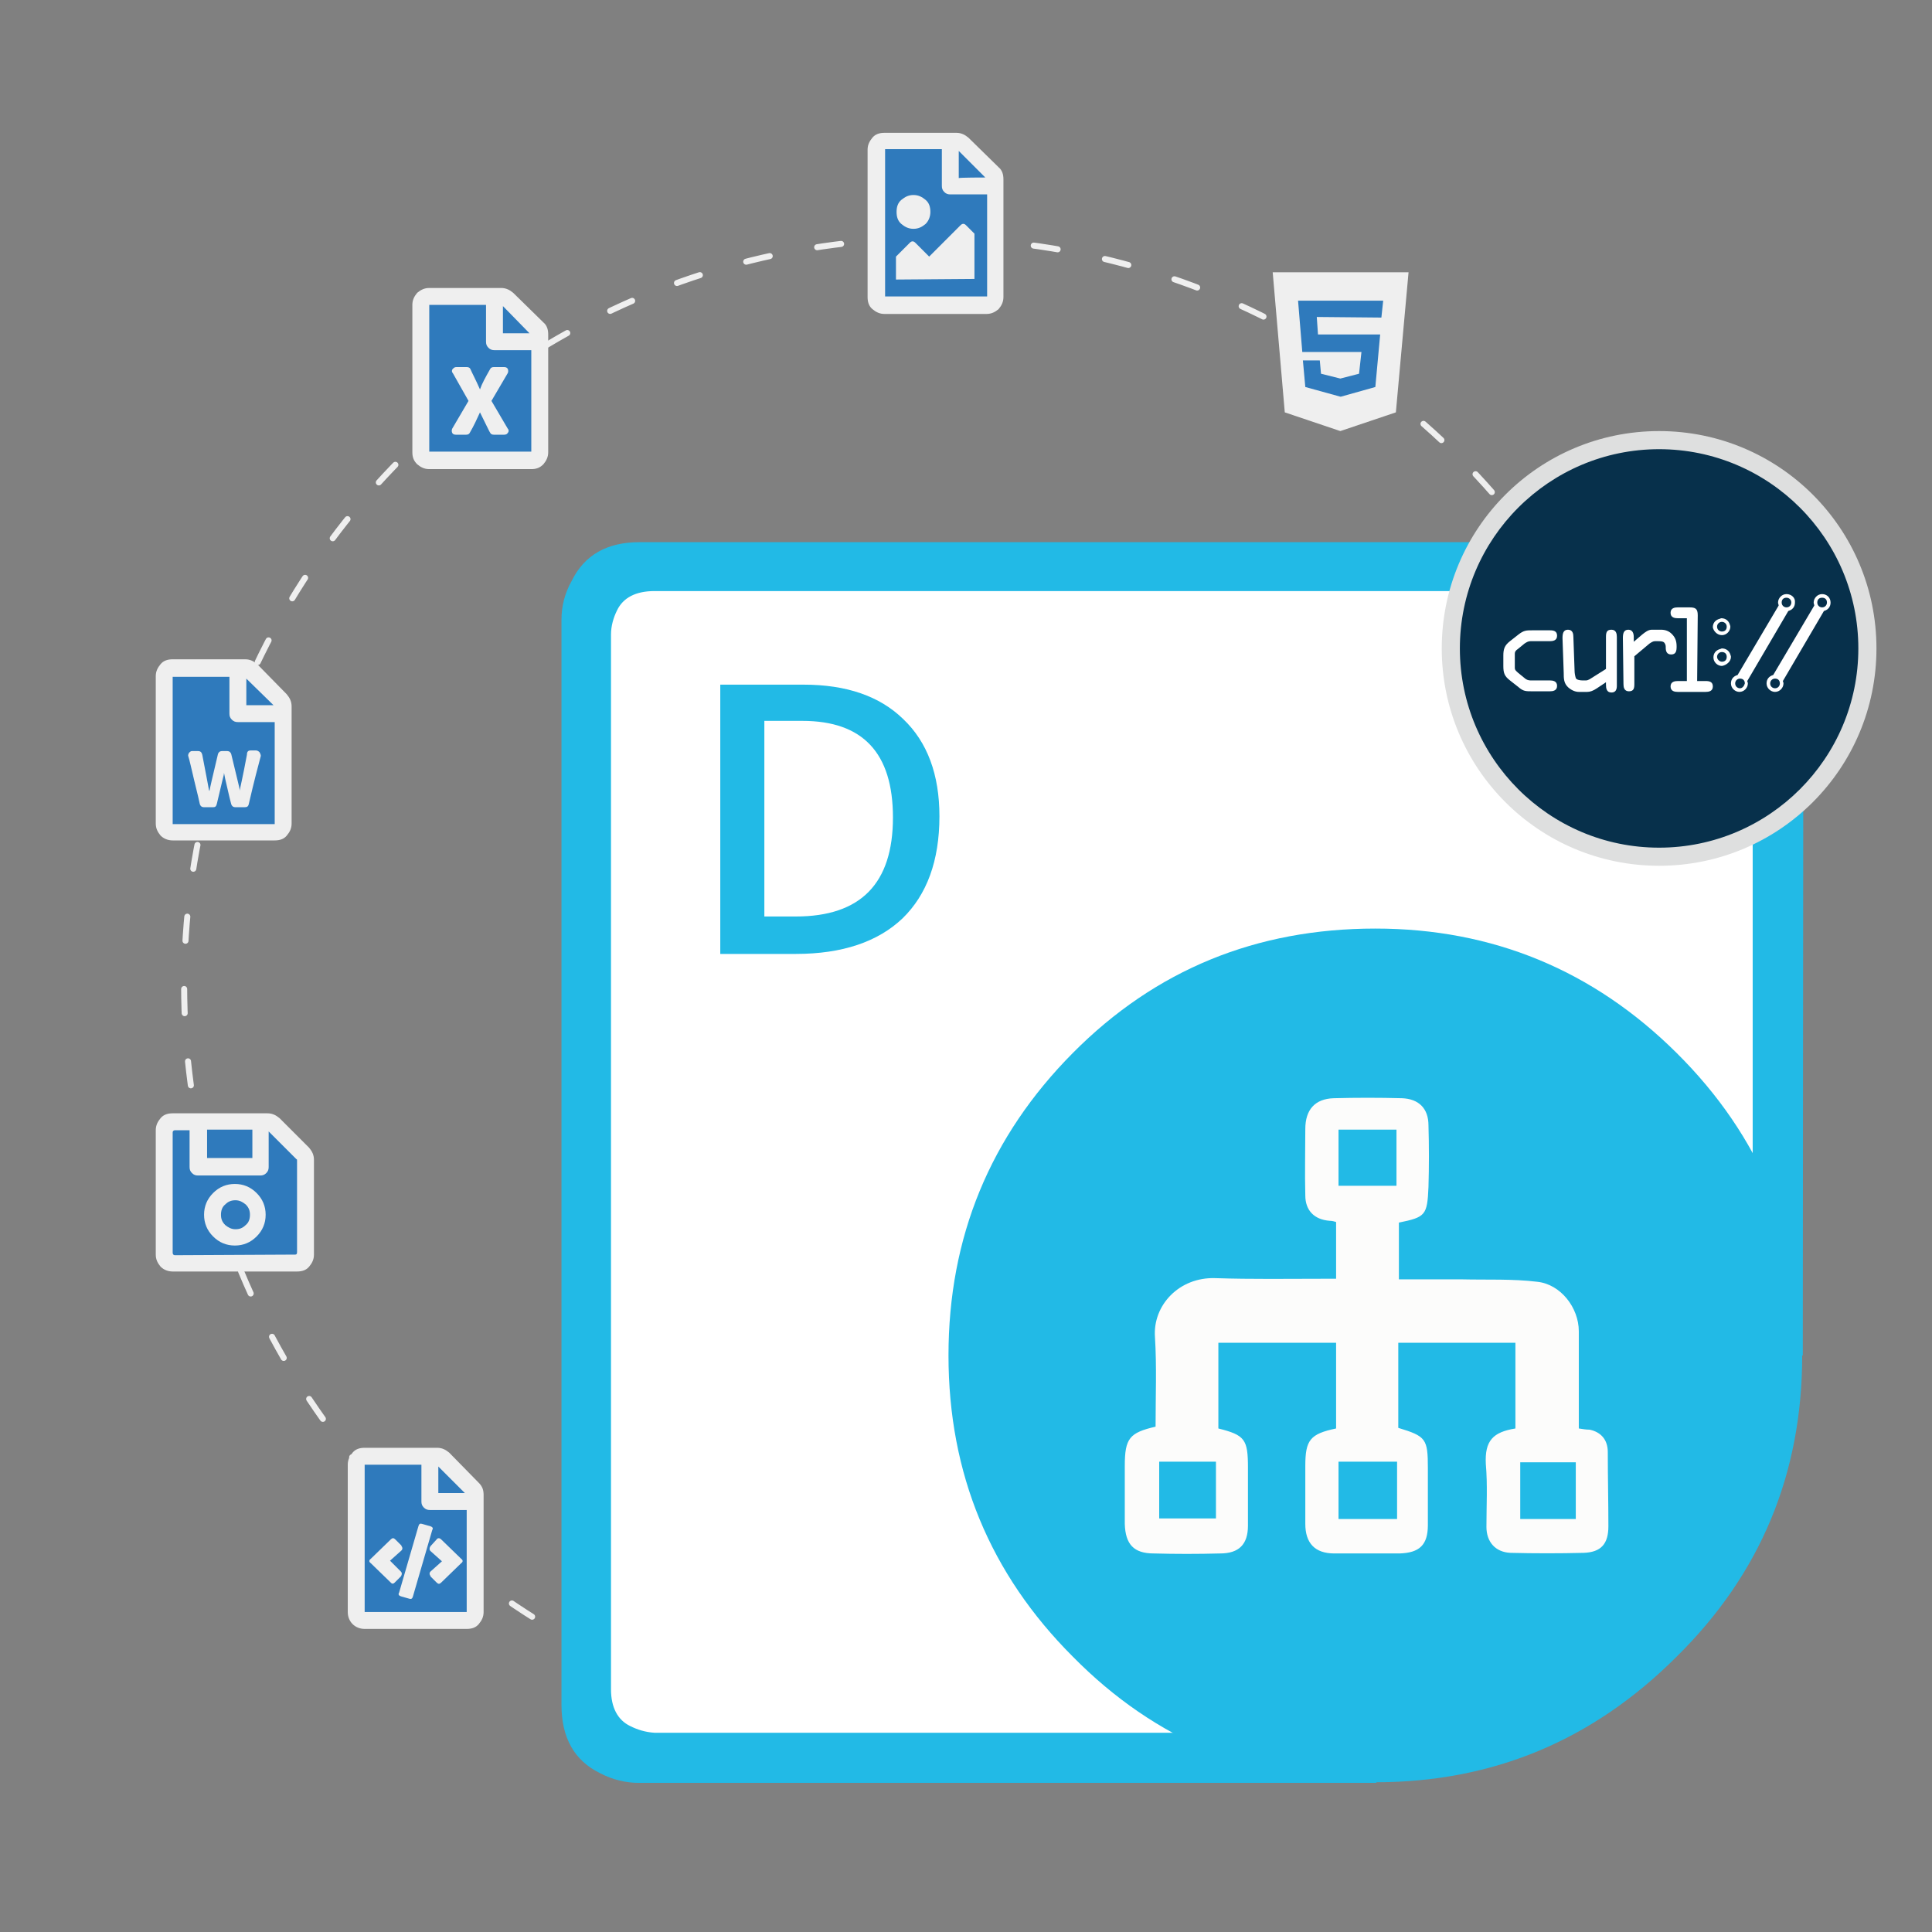
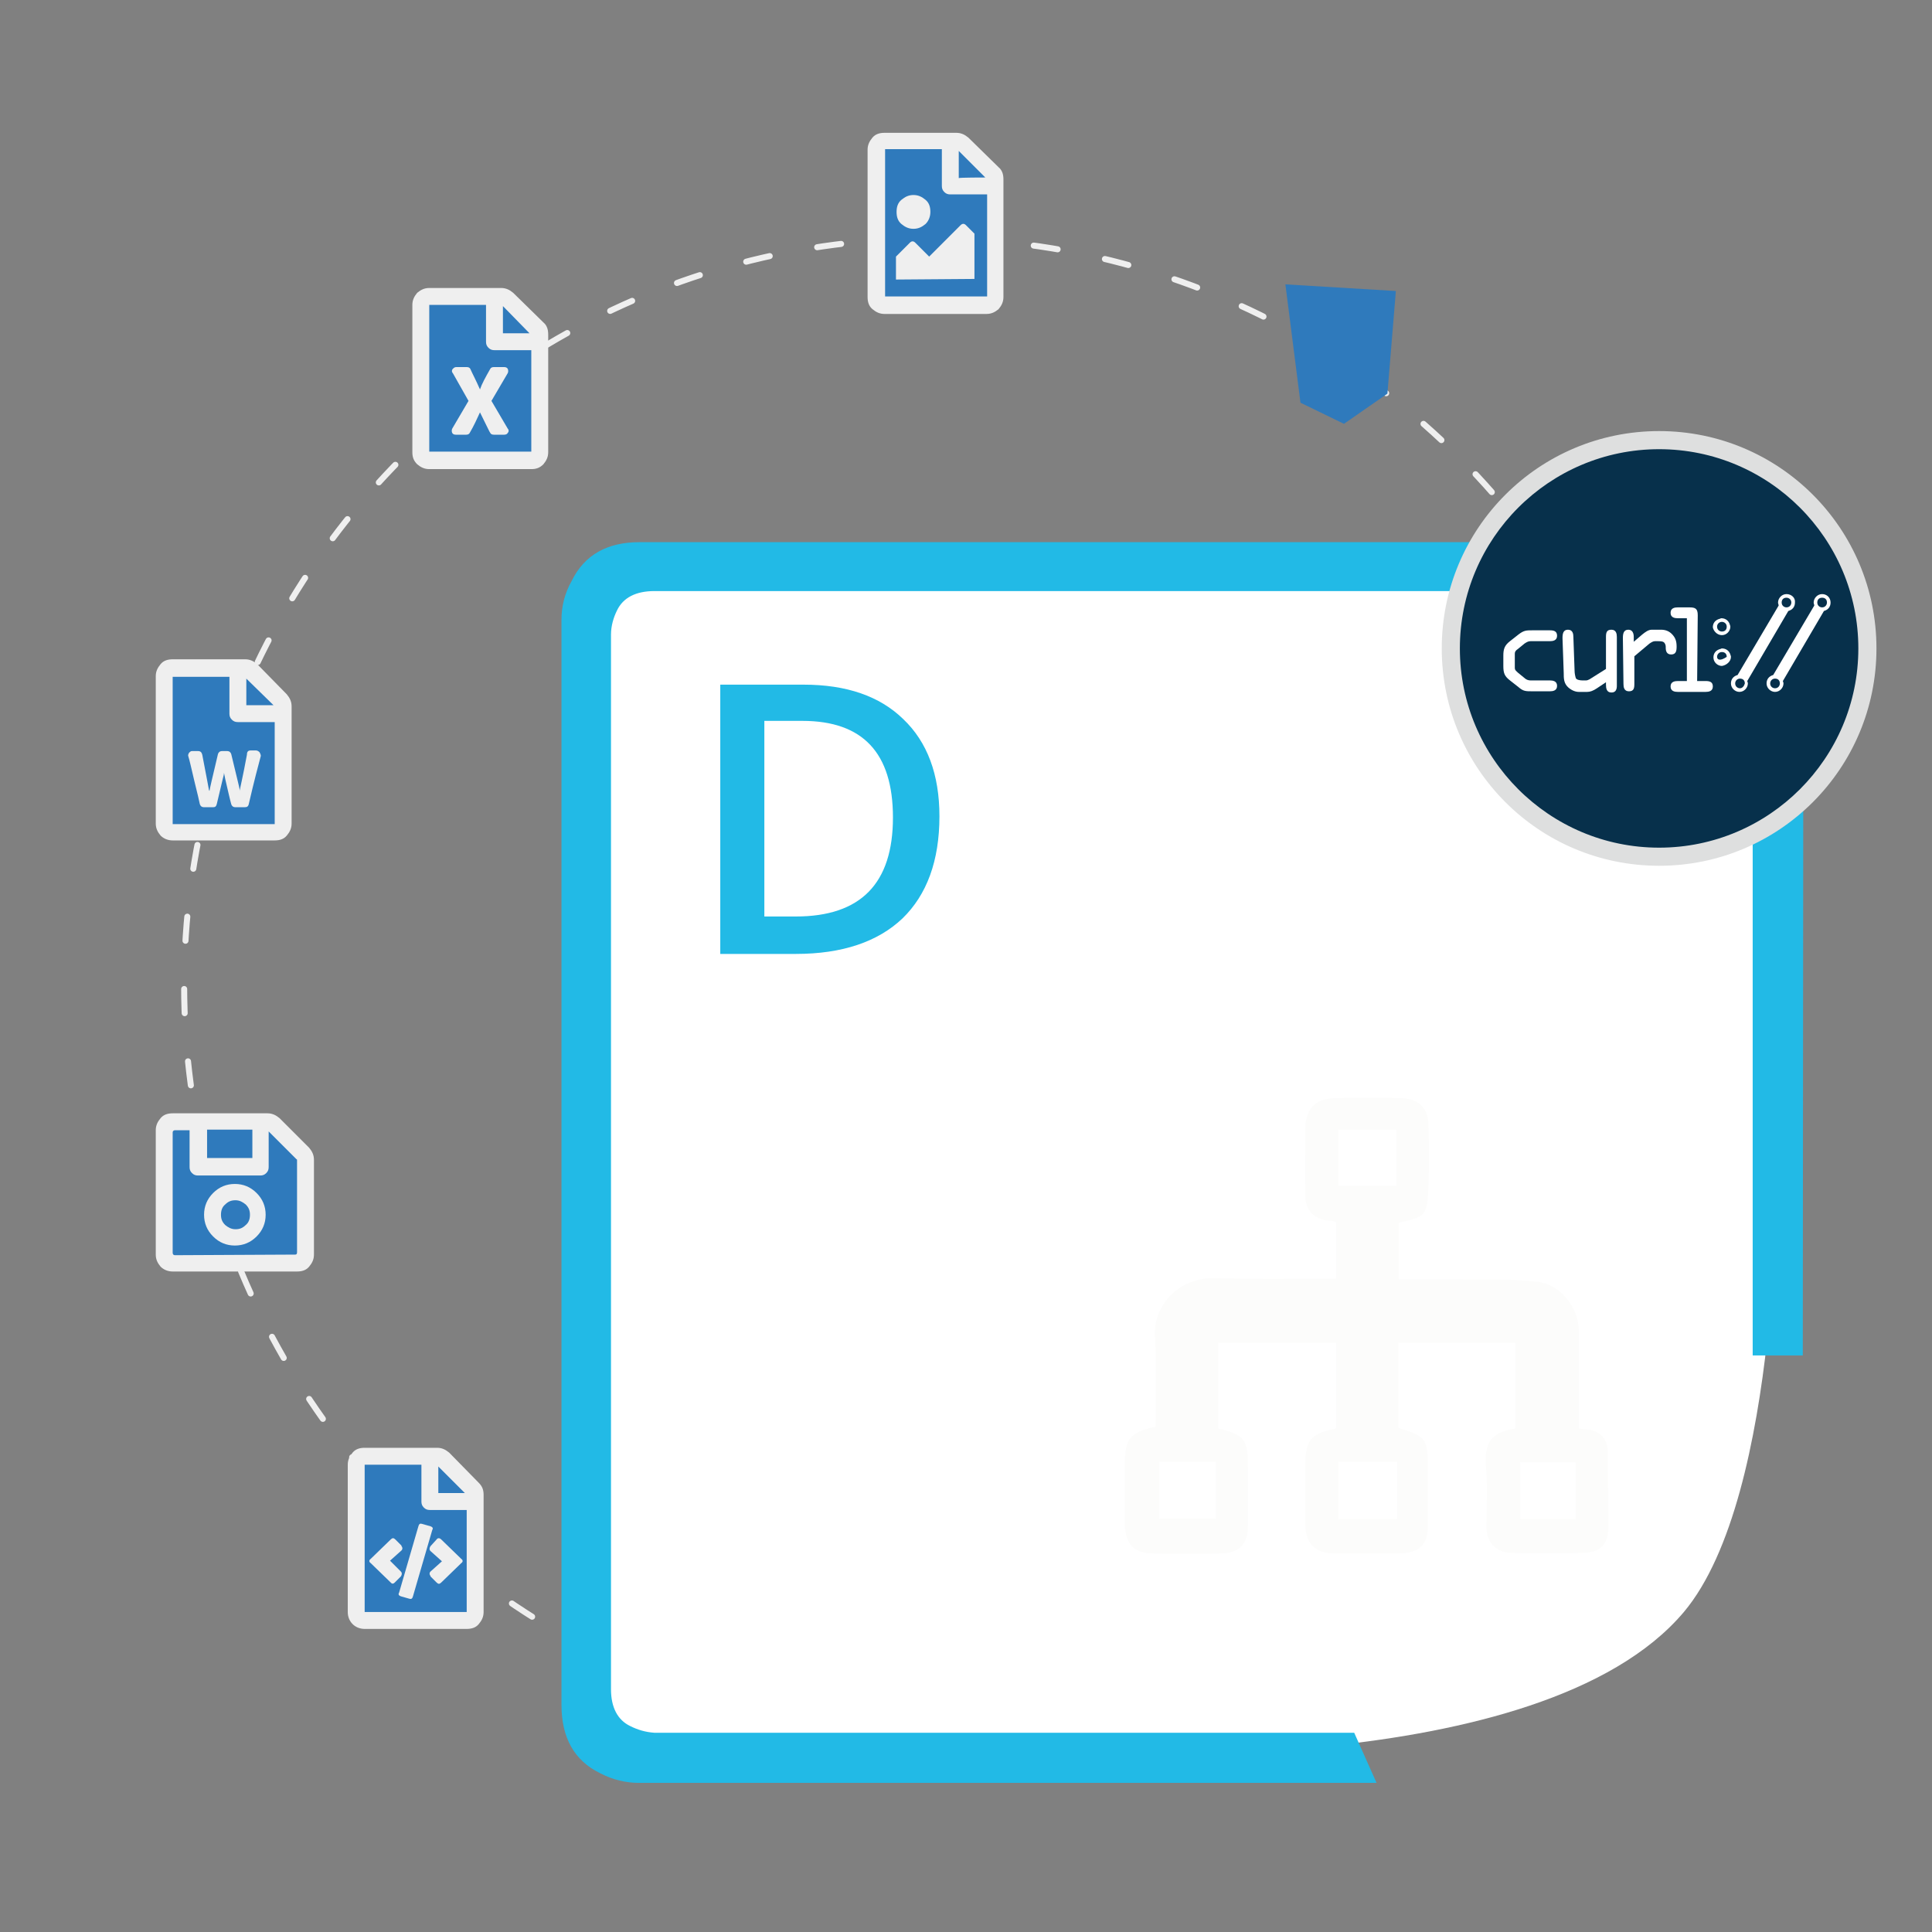
<svg xmlns="http://www.w3.org/2000/svg" xmlns:xlink="http://www.w3.org/1999/xlink" version="1.1" id="Layer_1" x="0px" y="0px" viewBox="0 0 320 320" style="enable-background:new 0 0 320 320;" xml:space="preserve">
  <rect x="0" y="0" width="320" height="320" fill="#808080" stroke="none" />
  <style type="text/css">
	.st0{fill:#073551;}
	.st1{fill:none;stroke:#EFEFEF;stroke-linecap:round;stroke-linejoin:round;stroke-miterlimit:10;stroke-dasharray:4,8;}
	.st2{fill:#FFFFFF;}
	.st3{fill-rule:evenodd;clip-rule:evenodd;fill:#22BAE6;}
	.st4{fill:#22BAE6;}
	.st5{fill-rule:evenodd;clip-rule:evenodd;fill:#FCFCFB;}
	.st6{fill:#07304B;}
	.st7{fill:#DEDFDF;}
	.st8{fill:#2F7ABC;}
	.st9{fill:#EFEFEF;}
	.st10{clip-path:url(#SVGID_2_);}
	.st11{clip-path:url(#SVGID_4_);}
	.st12{clip-path:url(#SVGID_8_);}
	.st13{clip-path:url(#SVGID_10_);}
	.st14{clip-path:url(#SVGID_14_);}
	.st15{clip-path:url(#SVGID_16_);}
	.st16{clip-path:url(#SVGID_20_);}
	.st17{clip-path:url(#SVGID_22_);}
</style>
  <symbol id="glyph0-1" viewBox="-28.2 -32.5 56.5 64.9">
    <path id="path4165_2_" class="st0" d="M-28.2,5.6c0,7.1,1.3,10.6,6.9,15.1l8.5,7.1c5.4,4.4,8.2,4.6,14.9,4.6h18.3   c3.8,0,7.9-0.8,7.9-5.8c0-5.1-4.6-5.8-7.9-5.8H0.1c-2.3,0-4.6-1.2-6.6-2.9l-7-5.9c-1.8-1.4-3.1-2.6-3.1-4.9V-7.2   c0-2.3,1.3-3.5,3.1-4.9l7-5.9c2-1.7,4.3-2.9,6.6-2.9h20.3c3.4,0,7.9-0.7,7.9-5.8c0-4.9-4.1-5.8-7.9-5.8H2.1   c-6.7,0-9.5,0.1-14.9,4.6l-8.5,7.1c-5.5,4.6-6.9,8.1-6.9,15.2C-28.2-5.6-28.2,5.6-28.2,5.6z" />
  </symbol>
  <symbol id="glyph0-2" viewBox="-28.3 -32.5 56.6 64.9">
    <path id="path4168_2_" class="st0" d="M28.3-24.5c0-4-0.8-7.9-5.8-7.9c-4.9,0-5.8,4-5.8,7.9V9.1l-17,10.7c-1.1,0.7-2.3,1.1-3.6,1.1   h-3.8c-2.8,0-5.8-0.7-6.7-2.4c-1-1.7-1.1-4.8-1.2-7.5l-1.2-35.5c-0.1-3.7-0.7-7.9-5.7-7.9c-5.3,0-5.9,4.5-5.8,8.7l1.2,36.3   c0.2,6.2,0.1,11.2,5.3,15.6c3.8,3.2,7.5,4.2,10.7,4.2h8.5c3.1,0,6.2-1.4,10-3.8l9.4-6.1v1.9c0,4,0.8,8.1,5.8,8.1   c6.1,0,5.7-5.9,5.7-8.5V-24.5z" />
  </symbol>
  <symbol id="glyph0-3" viewBox="-28.4 -32.5 56.7 65">
    <path id="path4171_2_" class="st0" d="M-28.4,24.6c0,4,0.8,7.9,5.8,7.9c4.9,0,5.8-4,5.8-7.9V-4.7L-0.7-18c2-1.7,3.6-2.8,5.8-2.8   h3.4c2.8,0,5.5,0,7,2c1.2,1.7,1.2,3.1,1.2,5c0,3.7,1.7,7.1,5.9,7.1c4.9,0,5.7-4.1,5.7-8.1c0-5.3-1.3-9.2-5.2-13.1   c-3.1-3.1-6.8-4.6-11.3-4.6H2.4c-3.6,0-7,2.3-10.2,4.9l-9,7.5v-4.7c0-3.8-1.2-7.7-5.8-7.7c-5.3,0-5.8,4.3-5.8,8.5V24.6z" />
  </symbol>
  <symbol id="glyph0-4" viewBox="-22.5 -44.3 45.1 88.7">
    <path id="path4174_2_" class="st0" d="M6-36.2c0-6.9-1.9-8.1-8.5-8.1h-12.1c-3.9,0-7.9,0.8-7.9,5.8c0,5.1,4.6,5.8,7.9,5.8h9.1v65.5   h-9.1c-3.9,0-7.9,0.8-7.9,5.8s4.6,5.8,7.9,5.8h29.3c3.4,0,7.9-0.7,7.9-5.8c0-4.9-4.1-5.8-7.9-5.8H6V-36.2z" />
  </symbol>
  <circle class="st1" cx="154.2" cy="163.2" r="123.7" />
  <g id="CLoud">
    <path class="st2" d="M278.9,267c-23.8,28.2-99.4,23.2-99.4,23.2H98V96.3h196.3v94.9C294.3,191.2,295.2,247.6,278.9,267z" />
    <g>
-       <path class="st3" d="M157.1,224.5c0-19.6,6.9-36.3,20.6-50.1c13.7-13.8,30.4-20.6,50.1-20.6c19.4,0,36.1,6.9,49.9,20.6    c13.9,13.8,20.8,30.5,20.8,50.1s-6.9,36.2-20.8,49.9c-13.9,13.9-30.5,20.8-49.9,20.8c-19.7,0-36.4-6.9-50.1-20.8    C164,260.7,157.1,244.1,157.1,224.5" />
      <path class="st3" d="M298.6,224.5h-8.3V105.1c0-3-1.1-5.1-3.3-6.2c-0.8-0.4-1.7-0.7-2.7-0.8l-1.2-0.2H108.4    c-3.1,0-5.2,1.1-6.2,3.2c-0.6,1.2-1,2.6-1,4v174.7c0,3,1.1,5.1,3.2,6.1c1.2,0.6,2.5,1,4,1.1h115.9l3.7,8.3H105.8    c-2.1,0-4.3-0.5-6.4-1.6c-4.3-2.1-6.4-5.9-6.4-11.3V102.6c0-2.1,0.5-4.3,1.7-6.4c2.1-4.3,5.9-6.4,11.2-6.4h180l2,0.2    c1.6,0.2,3.1,0.7,4.4,1.4c4.3,2.1,6.4,5.9,6.4,11.2L298.6,224.5L298.6,224.5z" />
      <g>
        <g>
          <path class="st4" d="M155.6,135.2c0,7.4-2.1,13-6.1,16.9c-4.1,3.9-10,5.9-17.7,5.9h-12.5v-44.6h13.8c7.1,0,12.6,1.9,16.5,5.7      C153.6,122.9,155.6,128.3,155.6,135.2z M147.9,135.4c0-10.7-5-16-15-16h-6.3v32.4h5.2C142.6,151.8,147.9,146.3,147.9,135.4z" />
        </g>
      </g>
    </g>
    <g id="Shape_2_">
      <path class="st5" d="M191.4,236.3c0-5,0.2-10-0.1-14.8c-0.4-5.3,4-10,10-9.8s12,0.1,18,0.1c0.6,0,1.2,0,2,0c0-3.2,0-6.2,0-9.4    c-0.3-0.1-0.7-0.2-1.1-0.2c-2.5-0.2-4-1.7-4-4.2c-0.1-3.7,0-7.4,0-11c0-3.2,1.6-5,4.7-5.1c3.7-0.1,7.5-0.1,11.3,0    c2.8,0.1,4.4,1.7,4.4,4.5c0.1,3.4,0.1,6.8,0,10.2c-0.2,4.7-0.5,5-4.9,5.9c0,3,0,6,0,9.4c3.6,0,7,0,10.4,0    c4.2,0.1,8.4-0.1,12.5,0.4c3.9,0.4,6.9,4.3,6.9,8.2c0,5.3,0,10.7,0,16.1c0.7,0.1,1.2,0.2,1.8,0.2c1.9,0.4,3,1.7,3,3.7    c0,4.1,0.1,8.2,0.1,12.3c0,2.9-1.2,4.3-4.1,4.4c-4,0.1-8.1,0.1-12.1,0c-2.5-0.1-4-1.8-4-4.3c0-3.5,0.2-7-0.1-10.4    c-0.2-3.9,1.2-5.3,4.9-5.9c0-4.6,0-9.4,0-14.2c-6.5,0-12.9,0-19.4,0c0,4.7,0,9.4,0,14.1c4.6,1.4,4.9,1.8,4.9,6.7    c0,3.1,0,6.2,0,9.4c0,3.3-1.4,4.6-4.7,4.7c-3.6,0-7.2,0-10.8,0c-3.2,0-4.8-1.7-4.8-4.9s0-6.4,0-9.6c0-4.3,0.8-5.3,5.1-6.2    c0-4.6,0-9.4,0-14.2c-6.5,0-12.9,0-19.5,0c0,4.8,0,9.5,0,14.2c4.4,1.1,4.9,1.8,4.9,6.5c0,3.2,0,6.4,0,9.6c0,3.1-1.5,4.6-4.6,4.6    c-3.7,0.1-7.4,0.1-11,0c-3.3,0-4.7-1.5-4.8-4.9c0-3.2,0-6.4,0-9.6C186.3,238.2,187.1,237.3,191.4,236.3z M221.7,251.6    c3.3,0,6.4,0,9.7,0c0-3.2,0-6.3,0-9.5c-3.3,0-6.4,0-9.7,0C221.7,245.3,221.7,248.3,221.7,251.6z M221.7,196.4c3.3,0,6.5,0,9.6,0    c0-3.2,0-6.2,0-9.3c-3.3,0-6.3,0-9.6,0C221.7,190.3,221.7,193.3,221.7,196.4z M192,242.1c0,3.3,0,6.4,0,9.4c3.2,0,6.2,0,9.4,0    c0-3.3,0-6.3,0-9.4C198.1,242.1,195.1,242.1,192,242.1z M261,242.2c-3.2,0-6.2,0-9.2,0c0,3.3,0,6.3,0,9.4c3.1,0,6.1,0,9.2,0    C261,248.4,261,245.4,261,242.2z" />
    </g>
  </g>
  <g>
    <path class="st6" d="M274.8,142c-19,0-34.5-15.5-34.5-34.5S255.8,73,274.8,73s34.5,15.5,34.5,34.5S293.9,142,274.8,142z" />
    <path class="st7" d="M274.8,74.4c18.2,0,33,14.8,33,33s-14.8,33-33,33s-33-14.8-33-33S256.6,74.4,274.8,74.4 M274.8,71.4   c-19.9,0-36,16.1-36,36s16.1,36,36,36s36-16.1,36-36S294.7,71.4,274.8,71.4L274.8,71.4z" />
  </g>
  <g>
    <g>
      <polygon class="st8" points="212.9,47.1 231.2,48.2 229.8,65.2 222.6,70.2 215.4,66.7   " />
      <polygon class="st8" points="159.3,50.4 163.4,50.4 164.8,47.1 165.4,27.7 158.8,23.9 146.3,23.9 145.3,38.1 145.8,50   " />
      <polygon class="st8" points="89,54.9 82.1,48.7 70.4,49.1 69.9,74.9 70.7,75.8 89,75.8   " />
      <polygon class="st8" points="46.5,116.5 40.3,110.3 28.1,110.3 28.1,137.2 46.5,137.6   " />
      <polygon class="st8" points="51,191.1 44.9,185.6 28.7,185.3 27.2,187.1 27.2,208.7 50.5,209.1   " />
      <polygon class="st8" points="78.8,247.1 72.8,241.1 58.4,240.7 59,268 77.7,268   " />
    </g>
    <g>
      <g>
-         <path class="st9" d="M210.8,45.1h22.5l-2.1,23.2l-9.2,3.1l-9.2-3.1L210.8,45.1z M228.8,52.6l0.3-2.8H215l0.7,8.5h9.8l-0.4,3.6     l-3.1,0.8l-3.2-0.8l-0.2-2.2h-2.8l0.4,4.4l5.8,1.6h0.1l5.7-1.6l0.8-8.7h-10.3l-0.2-2.9L228.8,52.6L228.8,52.6z" />
-       </g>
+         </g>
      <g>
        <path class="st9" d="M165.4,27.7c0.6,0.5,0.8,1.2,0.8,2v19.5c0,0.8-0.3,1.4-0.8,2c-0.6,0.5-1.2,0.8-2,0.8h-16.9     c-0.8,0-1.4-0.3-2-0.8s-0.8-1.2-0.8-2V24.8c0-0.8,0.3-1.4,0.8-2s1.2-0.8,2-0.8h11.9c0.8,0,1.4,0.3,2,0.8L165.4,27.7z M146.6,49.1     h16.9V32.2h-6.1c-0.4,0-0.7-0.1-1-0.4c-0.3-0.3-0.4-0.6-0.4-1v-6.1h-9.4V49.1L146.6,49.1z M149.3,33.1c0.6-0.5,1.2-0.8,2-0.8     s1.4,0.3,2,0.8s0.8,1.2,0.8,2s-0.3,1.5-0.8,2c-0.6,0.5-1.2,0.8-2,0.8s-1.4-0.3-2-0.8s-0.8-1.2-0.8-2S148.7,33.6,149.3,33.1z      M148.4,46.3v-3.8l2.3-2.3c0.3-0.3,0.6-0.3,0.9,0l2.3,2.3l5.2-5.2c0.3-0.3,0.6-0.3,0.9,0l1.4,1.4v7.5L148.4,46.3L148.4,46.3z      M163.2,29.4l-4.4-4.4v4.5C158.8,29.4,163.2,29.4,163.2,29.4z" />
      </g>
      <g>
        <path class="st9" d="M90,53.4c0.6,0.5,0.8,1.2,0.8,2v19.5c0,0.8-0.3,1.4-0.8,2c-0.6,0.6-1.2,0.8-2,0.8H71.1c-0.8,0-1.4-0.3-2-0.8     c-0.6-0.6-0.8-1.2-0.8-2V50.5c0-0.8,0.3-1.4,0.8-2c0.6-0.5,1.2-0.8,2-0.8H83c0.8,0,1.4,0.3,2,0.8L90,53.4z M71.1,74.8H88V58h-6.1     c-0.4,0-0.7-0.1-1-0.4c-0.3-0.3-0.4-0.6-0.4-1v-6.1h-9.4V74.8z M83.5,60.8c0.3,0,0.5,0.1,0.6,0.3s0.1,0.5,0,0.7     c-1.4,2.4-2.3,3.9-2.7,4.6l2.7,4.6c0.2,0.2,0.2,0.5,0,0.7C84,71.9,83.8,72,83.5,72h-1.7c-0.3,0-0.5-0.1-0.6-0.3     c-0.1-0.1-0.6-1.2-1.7-3.4c-0.5,1.1-1,2.2-1.7,3.4c-0.1,0.2-0.3,0.3-0.6,0.3h-1.7c-0.3,0-0.5-0.1-0.6-0.3c-0.1-0.2-0.1-0.5,0-0.7     l2.7-4.6L75,61.8c-0.2-0.2-0.2-0.5,0-0.7s0.3-0.3,0.6-0.3h1.7c0.3,0,0.5,0.1,0.6,0.3c0.3,0.7,0.9,1.8,1.6,3.4     c0.3-0.9,0.9-2,1.7-3.4c0.1-0.2,0.3-0.3,0.6-0.3C81.8,60.8,83.5,60.8,83.5,60.8z M87.7,55.2l-4.4-4.5v4.5H87.7z" />
      </g>
      <g>
        <path class="st9" d="M47.5,115c0.5,0.6,0.8,1.2,0.8,2v19.4c0,0.8-0.3,1.4-0.8,2s-1.2,0.8-2,0.8H28.6c-0.8,0-1.5-0.3-2-0.8     c-0.5-0.6-0.8-1.2-0.8-2V112c0-0.8,0.3-1.4,0.8-2s1.2-0.8,2-0.8h12c0.8,0,1.4,0.3,2,0.8L47.5,115z M28.6,136.5h16.9v-16.9h-6.1     c-0.4,0-0.7-0.1-1-0.4s-0.4-0.6-0.4-1v-6.1h-9.4V136.5z M41.5,124.3h0.9c0.2,0,0.4,0.1,0.6,0.3c0.1,0.2,0.2,0.4,0.2,0.6     c-0.4,1.5-1.1,4.1-2,8c-0.1,0.4-0.3,0.5-0.7,0.5H39c-0.4,0-0.6-0.2-0.7-0.5c-0.3-1.1-0.6-2.5-1-4.2l-0.2-1c0,0.3-0.1,0.6-0.2,1     l-1,4.2c-0.1,0.4-0.3,0.5-0.6,0.5h-1.5c-0.4,0-0.6-0.2-0.7-0.5c-0.1-0.5-0.4-1.8-0.9-3.8c-0.5-2.1-0.8-3.5-1-4.1     c-0.1-0.2,0-0.4,0.1-0.6c0.2-0.2,0.3-0.3,0.5-0.3h1c0.4,0,0.6,0.2,0.7,0.6c0.7,3.7,1.1,5.7,1.1,5.8c0,0,0,0.1,0.1,0.2     c0-0.2,0.5-2.3,1.4-6.1c0.1-0.3,0.3-0.5,0.7-0.5h0.8c0.4,0,0.6,0.2,0.7,0.5c0.9,3.8,1.4,5.7,1.4,5.9c0,0,0,0.1,0,0.2     c0-0.2,0.5-2.2,1.2-6C40.9,124.5,41.1,124.3,41.5,124.3z M45.3,116.8l-4.5-4.4v4.4H45.3z" />
      </g>
      <g>
        <path class="st9" d="M51.2,190.1c0.5,0.6,0.8,1.2,0.8,2v15.7c0,0.8-0.3,1.4-0.8,2s-1.2,0.8-2,0.8H28.6c-0.8,0-1.5-0.3-2-0.8     c-0.5-0.6-0.8-1.2-0.8-2v-20.6c0-0.8,0.3-1.4,0.8-2s1.2-0.8,2-0.8h15.7c0.8,0,1.4,0.3,2,0.8L51.2,190.1z M48.9,207.8     c0.2,0,0.3-0.1,0.3-0.4v-15.2c0-0.1,0-0.2-0.1-0.2l-4.6-4.6v5.9c0,0.4-0.1,0.7-0.4,1c-0.3,0.3-0.6,0.4-1,0.4H32.8     c-0.4,0-0.7-0.1-1-0.4c-0.3-0.3-0.4-0.6-0.4-1v-6.1H29c-0.2,0-0.4,0.1-0.4,0.4v19.9c0,0.2,0.1,0.4,0.4,0.4L48.9,207.8L48.9,207.8     z M35.3,197.6c1-1,2.2-1.5,3.6-1.5s2.6,0.5,3.6,1.5s1.5,2.2,1.5,3.6s-0.5,2.6-1.5,3.6s-2.2,1.5-3.6,1.5s-2.6-0.5-3.6-1.5     s-1.5-2.2-1.5-3.6S34.3,198.6,35.3,197.6z M41.8,187.1h-7.5v4.7h7.5V187.1z M37.3,202.9c0.5,0.4,1,0.7,1.7,0.7s1.2-0.2,1.7-0.7     c0.5-0.4,0.7-1,0.7-1.7s-0.2-1.2-0.7-1.7c-0.5-0.4-1-0.7-1.7-0.7s-1.2,0.2-1.7,0.7c-0.5,0.4-0.7,1-0.7,1.7S36.8,202.4,37.3,202.9     z" />
      </g>
      <g>
        <path class="st9" d="M79.3,245.6c0.6,0.6,0.8,1.2,0.8,2V267c0,0.8-0.3,1.4-0.8,2s-1.2,0.8-2,0.8H60.4c-0.8,0-1.5-0.3-2-0.8     s-0.8-1.2-0.8-2v-24.4c0-0.8,0.3-1.4,0.8-2s1.2-0.8,2-0.8h12c0.8,0,1.4,0.3,2,0.8L79.3,245.6z M77.3,267v-16.9h-6.1     c-0.4,0-0.7-0.1-1-0.4c-0.3-0.3-0.4-0.6-0.4-1v-6.1h-9.4V267H77.3z M66.4,260.3c0.2,0.2,0.2,0.5,0,0.8l-1,1     c-0.1,0.1-0.2,0.2-0.4,0.2c-0.1,0-0.2-0.1-0.3-0.2l-3.3-3.2c-0.3-0.2-0.3-0.5,0-0.7l3.3-3.2c0.3-0.3,0.5-0.3,0.8,0l1,1v0.1     c0.2,0.2,0.2,0.5,0,0.7l-1.9,1.7L66.4,260.3z M69.9,252.4l1.4,0.4c0.3,0.1,0.5,0.3,0.3,0.6l-3.2,11c-0.1,0.4-0.3,0.5-0.6,0.4     l-1.4-0.4c-0.3-0.1-0.5-0.3-0.3-0.6l3.2-11C69.4,252.4,69.6,252.3,69.9,252.4z M71.3,256.9c-0.2-0.2-0.2-0.5,0-0.8l1-1.1     c0.2-0.3,0.5-0.3,0.8,0l3.3,3.2c0.3,0.2,0.3,0.5,0,0.7l-3.3,3.2c-0.3,0.3-0.5,0.3-0.8,0l-1-1V261c-0.2-0.2-0.2-0.5,0-0.7l1.9-1.7     L71.3,256.9z M72.6,242.9v4.4H77L72.6,242.9z" />
      </g>
    </g>
  </g>
  <g>
    <path id="path4177" class="st2" d="M301.8,100.6c-0.4,0-0.8-0.3-0.8-0.8s0.3-0.8,0.8-0.8s0.8,0.3,0.8,0.8   C302.6,100.2,302.3,100.6,301.8,100.6 M294,114c-0.4,0-0.8-0.3-0.8-0.8c0-0.4,0.3-0.8,0.8-0.8s0.8,0.3,0.8,0.8   C294.8,113.6,294.5,114,294,114 M301.8,98.4c-0.8,0-1.4,0.7-1.4,1.4c0,0.2,0.1,0.3,0.1,0.5l-6.8,11.5c-0.7,0.2-1.1,0.7-1.1,1.4   c0,0.8,0.7,1.4,1.4,1.4c0.8,0,1.4-0.7,1.4-1.4c0-0.2-0.1-0.3-0.1-0.4l6.8-11.6c0.7-0.2,1.1-0.7,1.1-1.4   C303.2,99,302.6,98.4,301.8,98.4" />
    <path id="path4179" class="st2" d="M295.9,100.6c-0.4,0-0.8-0.3-0.8-0.8s0.3-0.8,0.8-0.8c0.4,0,0.8,0.3,0.8,0.8   C296.7,100.2,296.4,100.6,295.9,100.6 M288.2,114c-0.4,0-0.8-0.3-0.8-0.8c0-0.4,0.3-0.8,0.8-0.8s0.8,0.3,0.8,0.8   C288.9,113.6,288.6,114,288.2,114 M295.9,98.4c-0.8,0-1.4,0.7-1.4,1.4c0,0.2,0.1,0.3,0.1,0.5l-6.8,11.5c-0.7,0.2-1.1,0.7-1.1,1.4   c0,0.8,0.7,1.4,1.4,1.4c0.8,0,1.4-0.7,1.4-1.4c0-0.2-0.1-0.3-0.1-0.4l6.8-11.6c0.7-0.2,1.1-0.7,1.1-1.4   C297.4,99,296.7,98.4,295.9,98.4" />
    <path id="path4181" class="st2" d="M285.2,103c0.4,0,0.8,0.3,0.8,0.8s-0.3,0.8-0.8,0.8c-0.4,0-0.8-0.3-0.8-0.8   C284.4,103.3,284.8,103,285.2,103 M285.2,105.2c0.8,0,1.4-0.7,1.4-1.4c0-0.2-0.1-0.3-0.1-0.4c-0.2-0.6-0.7-1-1.4-1   c-0.1,0-0.2,0.1-0.3,0.1c-0.7,0.2-1.1,0.7-1.1,1.4C283.8,104.5,284.4,105.2,285.2,105.2" />
-     <path id="path4183" class="st2" d="M284.4,108.8c0-0.4,0.3-0.8,0.8-0.8s0.8,0.3,0.8,0.8s-0.3,0.8-0.8,0.8   C284.8,109.6,284.4,109.2,284.4,108.8 M286.7,108.8c0-0.2-0.1-0.3-0.1-0.4c-0.2-0.6-0.7-1-1.4-1c-0.1,0-0.2,0.1-0.3,0.1   c-0.7,0.2-1.1,0.7-1.1,1.4c0,0.8,0.7,1.4,1.4,1.4C285.9,110.2,286.7,109.6,286.7,108.8" />
+     <path id="path4183" class="st2" d="M284.4,108.8c0-0.4,0.3-0.8,0.8-0.8s0.8,0.3,0.8,0.8C284.8,109.6,284.4,109.2,284.4,108.8 M286.7,108.8c0-0.2-0.1-0.3-0.1-0.4c-0.2-0.6-0.7-1-1.4-1c-0.1,0-0.2,0.1-0.3,0.1   c-0.7,0.2-1.1,0.7-1.1,1.4c0,0.8,0.7,1.4,1.4,1.4C285.9,110.2,286.7,109.6,286.7,108.8" />
    <g id="use4187">
      <g>
        <g>
          <g>
            <g>
              <defs>
                <rect id="SVGID_1_" x="249" y="104.4" width="8.9" height="10.2" />
              </defs>
              <clipPath id="SVGID_2_">
                <use xlink:href="#SVGID_1_" style="overflow:visible;" />
              </clipPath>
              <g class="st10">
                <g>
                  <g>
                    <defs>
-                       <rect id="SVGID_3_" x="249" y="104.4" width="8.9" height="10.3" />
-                     </defs>
+                       </defs>
                    <clipPath id="SVGID_4_">
                      <use xlink:href="#SVGID_3_" style="overflow:visible;" />
                    </clipPath>
                    <g class="st11">
                      <g>
                        <defs>
                          <rect id="SVGID_5_" x="249.1" y="104.3" width="8.9" height="10.3" />
                        </defs>
                        <clipPath id="SVGID_6_">
                          <use xlink:href="#SVGID_5_" style="overflow:visible;" />
                        </clipPath>
                        <g style="clip-path:url(#SVGID_6_);">
                          <use xlink:href="#glyph0-1" width="56.5" height="64.9" x="-28.2" y="-32.5" transform="matrix(0.158 0 0 0.158 253.519 109.47)" style="overflow:visible;" />
                        </g>
                      </g>
                    </g>
                  </g>
                </g>
              </g>
            </g>
          </g>
        </g>
      </g>
      <g>
        <g>
          <path id="path4165_12_" class="st2" d="M249,108.6c0-1.1,0.2-1.7,1.1-2.4l1.4-1.1c0.9-0.7,1.3-0.7,2.3-0.7h2.9      c0.6,0,1.2,0.1,1.2,0.9s-0.7,0.9-1.2,0.9h-3.2c-0.4,0-0.7,0.2-1,0.4l-1.1,0.9c-0.3,0.2-0.5,0.4-0.5,0.8v2.3      c0,0.4,0.2,0.5,0.5,0.8l1.1,0.9c0.3,0.3,0.7,0.4,1,0.4h3.2c0.5,0,1.2,0.1,1.2,0.9s-0.7,0.9-1.2,0.9h-2.9c-1.1,0-1.5,0-2.3-0.7      l-1.4-1.1c-0.9-0.7-1.1-1.2-1.1-2.4L249,108.6L249,108.6z" />
        </g>
      </g>
    </g>
    <g id="use4189">
      <g>
        <g>
          <g>
            <g>
              <defs>
                <rect id="SVGID_7_" x="258.9" y="104.4" width="8.9" height="10.2" />
              </defs>
              <clipPath id="SVGID_8_">
                <use xlink:href="#SVGID_7_" style="overflow:visible;" />
              </clipPath>
              <g class="st12">
                <g>
                  <g>
                    <defs>
                      <rect id="SVGID_9_" x="258.9" y="104.4" width="8.9" height="10.3" />
                    </defs>
                    <clipPath id="SVGID_10_">
                      <use xlink:href="#SVGID_9_" style="overflow:visible;" />
                    </clipPath>
                    <g class="st13">
                      <g>
                        <defs>
                          <rect id="SVGID_11_" x="258.9" y="104.4" width="8.9" height="10.3" />
                        </defs>
                        <clipPath id="SVGID_12_">
                          <use xlink:href="#SVGID_11_" style="overflow:visible;" />
                        </clipPath>
                        <g style="clip-path:url(#SVGID_12_);">
                          <use xlink:href="#glyph0-2" width="56.6" height="64.9" x="-28.3" y="-32.5" transform="matrix(0.158 0 0 0.158 263.328 109.518)" style="overflow:visible;" />
                        </g>
                      </g>
                    </g>
                  </g>
                </g>
              </g>
            </g>
          </g>
        </g>
      </g>
      <g>
        <g>
          <path id="path4168_12_" class="st2" d="M267.8,113.3c0,0.4,0.1,1.4-0.9,1.4c-0.8,0-0.9-0.7-0.9-1.3V113l-1.5,1      c-0.6,0.4-1.1,0.6-1.6,0.6h-1.4c-0.5,0-1.1-0.2-1.7-0.7c-0.8-0.7-0.8-1.5-0.8-2.5l-0.2-5.7c0-0.7,0.1-1.4,0.9-1.4      s0.9,0.7,0.9,1.2l0.2,5.6c0,0.4,0.1,0.9,0.2,1.2s0.7,0.4,1.1,0.4h0.6c0.2,0,0.4-0.1,0.6-0.2l2.7-1.7v-5.3c0-0.7,0.1-1.2,0.9-1.2      s0.9,0.7,0.9,1.2v7.7l0,0L267.8,113.3L267.8,113.3z" />
        </g>
      </g>
    </g>
    <g id="use4193">
      <g>
        <g>
          <g>
            <g>
              <defs>
                <rect id="SVGID_13_" x="268.8" y="104.4" width="8.9" height="10.2" />
              </defs>
              <clipPath id="SVGID_14_">
                <use xlink:href="#SVGID_13_" style="overflow:visible;" />
              </clipPath>
              <g class="st14">
                <g>
                  <g>
                    <defs>
                      <rect id="SVGID_15_" x="268.8" y="104.3" width="9" height="10.3" />
                    </defs>
                    <clipPath id="SVGID_16_">
                      <use xlink:href="#SVGID_15_" style="overflow:visible;" />
                    </clipPath>
                    <g class="st15">
                      <g>
                        <defs>
                          <rect id="SVGID_17_" x="268.8" y="104.3" width="9" height="10.3" />
                        </defs>
                        <clipPath id="SVGID_18_">
                          <use xlink:href="#SVGID_17_" style="overflow:visible;" />
                        </clipPath>
                        <g style="clip-path:url(#SVGID_18_);">
                          <use xlink:href="#glyph0-3" width="56.7" height="65" x="-28.4" y="-32.5" transform="matrix(0.158 0 0 0.158 273.275 109.478)" style="overflow:visible;" />
                        </g>
                      </g>
                    </g>
                  </g>
                </g>
              </g>
            </g>
          </g>
        </g>
      </g>
      <g>
        <g>
          <path id="path4171_12_" class="st2" d="M268.8,105.7c0-0.7,0.1-1.4,0.9-1.4c0.7,0,0.9,0.6,0.9,1.2v0.8l1.4-1.2      c0.5-0.4,1-0.8,1.6-0.8h1.5c0.7,0,1.3,0.2,1.8,0.7c0.6,0.6,0.8,1.2,0.8,2.1c0,0.7-0.1,1.3-0.9,1.3c-0.7,0-0.9-0.5-0.9-1.1      c0-0.3,0-0.5-0.2-0.8s-0.7-0.3-1.1-0.3h-0.5c-0.3,0-0.6,0.2-0.9,0.4l-2.5,2.1v4.6c0,0.7-0.1,1.2-0.9,1.2s-0.9-0.7-0.9-1.2      L268.8,105.7L268.8,105.7z" />
        </g>
      </g>
    </g>
    <g id="use4195">
      <g>
        <g>
          <g>
            <g>
              <defs>
                <rect id="SVGID_19_" x="276.6" y="100.6" width="7.1" height="14" />
              </defs>
              <clipPath id="SVGID_20_">
                <use xlink:href="#SVGID_19_" style="overflow:visible;" />
              </clipPath>
              <g class="st16">
                <g>
                  <g>
                    <defs>
-                       <rect id="SVGID_21_" x="276.6" y="100.6" width="7.1" height="14" />
-                     </defs>
+                       </defs>
                    <clipPath id="SVGID_22_">
                      <use xlink:href="#SVGID_21_" style="overflow:visible;" />
                    </clipPath>
                    <g class="st17">
                      <g>
                        <defs>
                          <rect id="SVGID_23_" x="276.6" y="100.6" width="7.1" height="14" />
                        </defs>
                        <clipPath id="SVGID_24_">
                          <use xlink:href="#SVGID_23_" style="overflow:visible;" />
                        </clipPath>
                        <g style="clip-path:url(#SVGID_24_);">
                          <use xlink:href="#glyph0-4" width="45.1" height="88.7" x="-22.5" y="-44.3" transform="matrix(0.158 0 0 0.158 280.148 107.637)" style="overflow:visible;" />
                        </g>
                      </g>
                    </g>
                  </g>
                </g>
              </g>
            </g>
          </g>
        </g>
      </g>
      <g>
        <g>
          <path id="path4174_12_" class="st2" d="M281.1,112.8h1.4c0.6,0,1.2,0.1,1.2,0.9s-0.7,0.9-1.2,0.9h-4.6c-0.5,0-1.2-0.1-1.2-0.9      s0.7-0.9,1.2-0.9h1.5v-10.4h-1.5c-0.5,0-1.2-0.1-1.2-0.9s0.7-0.9,1.2-0.9h1.9c1,0,1.4,0.2,1.4,1.3L281.1,112.8L281.1,112.8z" />
        </g>
      </g>
    </g>
  </g>
  <g>
</g>
  <g>
</g>
  <g>
</g>
  <g>
</g>
  <g>
</g>
  <g>
</g>
  <g>
</g>
  <g>
</g>
  <g>
</g>
  <g>
</g>
  <g>
</g>
  <g>
</g>
</svg>